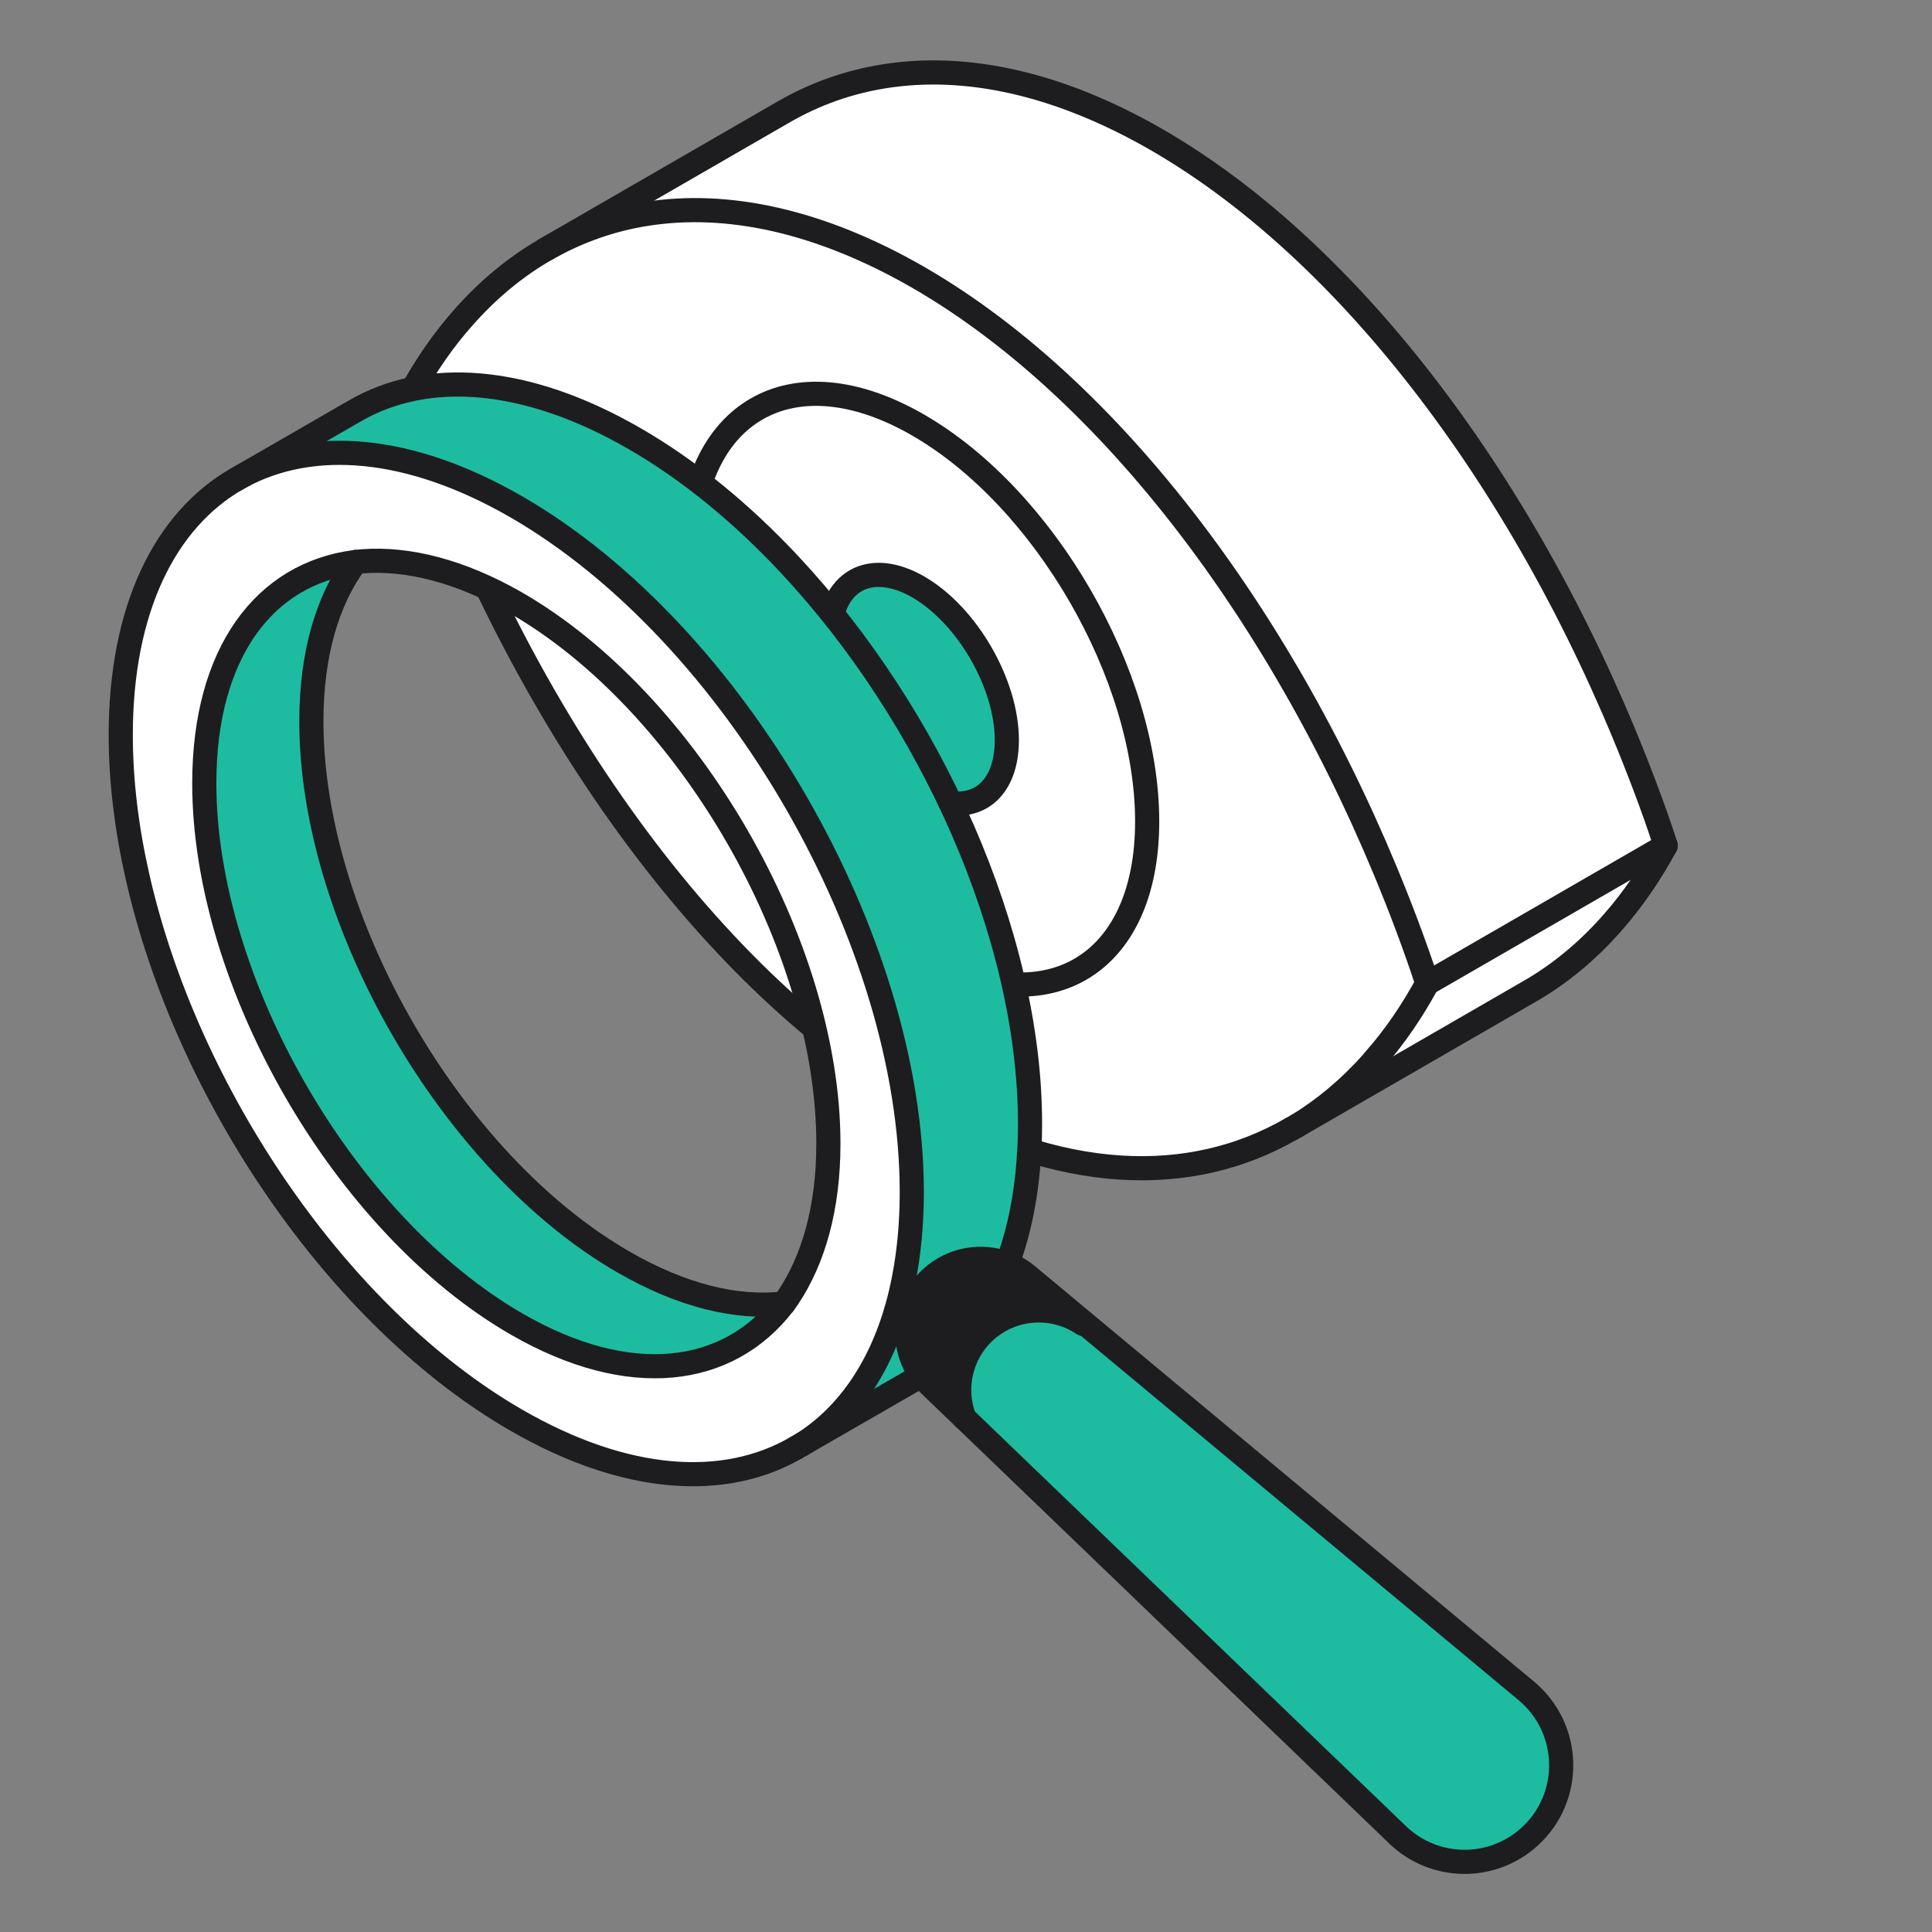
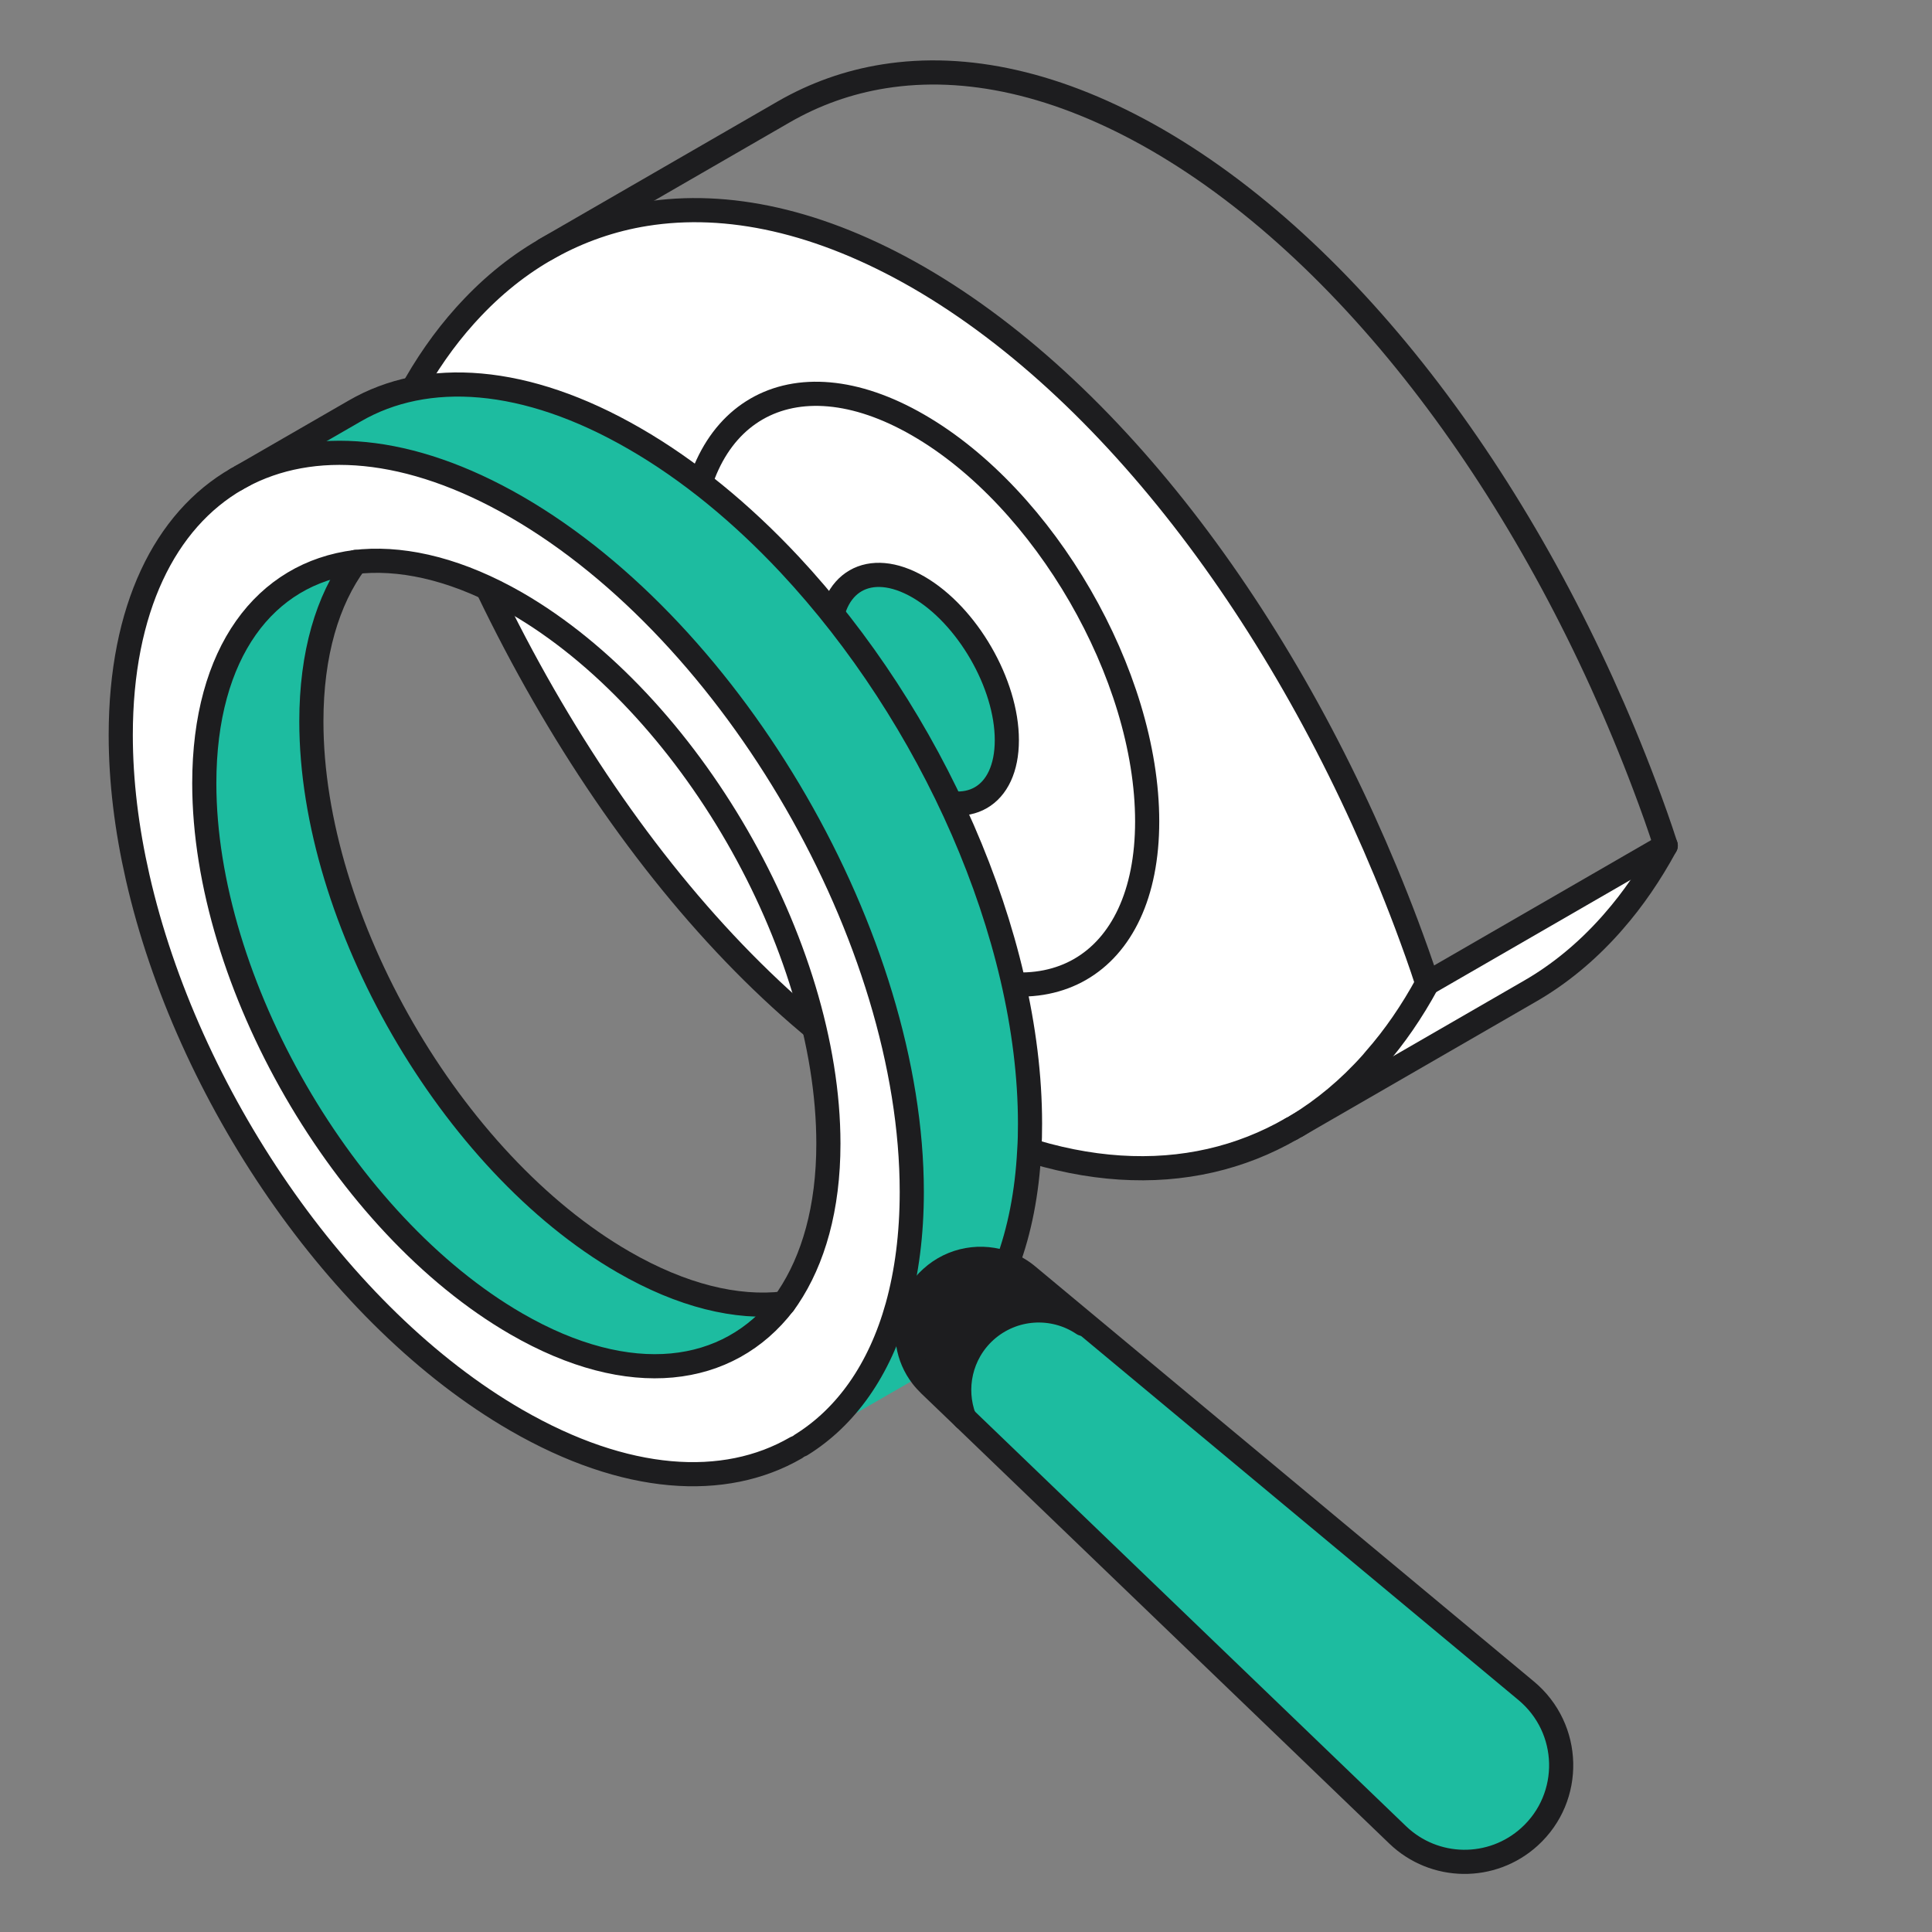
<svg xmlns="http://www.w3.org/2000/svg" width="80" height="80" viewBox="0 0 80 80" fill="none">
  <rect x="0" y="0" width="80" height="80" fill="#808080" stroke="none" />
-   <path d="M68.974 35.016L59.101 40.717C58.829 39.884 58.536 39.066 58.231 38.251C53.84 26.6 46.43 16.344 38.027 11.488C33.949 9.139 30.113 8.321 26.735 8.862C25.328 9.085 23.994 9.55 22.763 10.235H22.76L32.452 4.633C33.734 3.893 35.129 3.395 36.608 3.16C39.992 2.62 43.822 3.438 47.9 5.786C56.306 10.642 63.713 20.899 68.105 32.55C68.412 33.364 68.705 34.182 68.974 35.016Z" fill="white" />
  <path d="M59.1 40.717L68.974 35.016C68.337 36.187 67.618 37.237 66.821 38.146L66.677 38.312C65.68 39.425 64.567 40.343 63.356 41.04L53.685 46.621C54.814 45.942 55.859 45.067 56.8 44.01L56.939 43.844C57.736 42.936 58.461 41.885 59.097 40.714L59.1 40.717Z" fill="white" />
  <path d="M58.232 38.252C58.537 39.067 58.833 39.885 59.101 40.718C58.465 41.889 57.743 42.939 56.943 43.848L56.804 44.014C55.863 45.07 54.815 45.942 53.69 46.624L53.481 46.742C49.271 49.175 43.886 48.979 38.027 45.589C29.039 40.401 21.182 29.018 16.953 16.381C17.623 15.134 18.402 14.023 19.253 13.075L19.38 12.937C20.397 11.826 21.529 10.917 22.764 10.238C23.998 9.553 25.332 9.088 26.736 8.865C30.113 8.325 33.946 9.143 38.027 11.491C46.43 16.347 53.84 26.604 58.232 38.255V38.252ZM47.502 34.014C47.502 27.962 43.258 20.624 38.021 17.603C32.79 14.579 28.553 17.03 28.553 23.072C28.553 29.115 32.787 36.45 38.021 39.474C43.258 42.492 47.502 40.054 47.502 34.014Z" fill="white" />
  <path d="M38.025 17.605C43.262 20.624 47.506 27.964 47.506 34.016C47.506 40.068 43.262 42.495 38.025 39.476C32.794 36.452 28.557 29.114 28.557 23.075C28.557 17.035 32.791 14.584 38.025 17.605ZM41.693 30.648C41.693 28.311 40.044 25.474 38.028 24.306C36 23.135 34.355 24.086 34.355 26.422C34.355 28.758 36.003 31.608 38.028 32.776C40.047 33.941 41.693 32.996 41.693 30.648Z" fill="white" />
  <path d="M38.027 24.306C40.046 25.477 41.691 28.315 41.691 30.648C41.691 32.981 40.043 33.941 38.027 32.776C35.998 31.605 34.353 28.762 34.353 26.422C34.353 24.083 36.002 23.138 38.027 24.306Z" fill="#1DBCA0" />
  <path d="M53.481 46.738C49.271 49.171 43.886 48.975 38.027 45.585C29.039 40.397 21.182 29.015 16.953 16.377C17.623 15.13 18.402 14.019 19.253 13.072L19.38 12.933C20.397 11.822 21.529 10.916 22.764 10.234C23.998 9.552 25.332 9.084 26.736 8.861C30.113 8.321 33.946 9.139 38.027 11.487C46.43 16.343 53.84 26.6 58.232 38.251C58.537 39.066 58.833 39.884 59.101 40.717C58.465 41.888 57.743 42.938 56.943 43.847L56.804 44.013C55.863 45.069 54.815 45.941 53.69 46.624" stroke="#1D1D1F" stroke-linecap="round" stroke-linejoin="round" />
  <path d="M47.502 34.013C47.502 27.961 43.258 20.624 38.021 17.602C32.791 14.578 28.553 17.029 28.553 23.072C28.553 29.114 32.788 36.449 38.021 39.473C43.258 42.492 47.502 40.053 47.502 34.013Z" stroke="#1D1D1F" stroke-linecap="round" stroke-linejoin="round" />
  <path d="M41.691 30.648C41.691 28.311 40.043 25.474 38.027 24.306C35.998 23.135 34.353 24.086 34.353 26.422C34.353 28.758 36.002 31.608 38.027 32.776C40.046 33.941 41.691 32.996 41.691 30.648Z" stroke="#1D1D1F" stroke-linecap="round" stroke-linejoin="round" />
  <path d="M22.576 10.335L32.452 4.633C33.735 3.893 35.13 3.395 36.608 3.16C39.992 2.62 43.822 3.438 47.9 5.786C56.306 10.642 63.713 20.899 68.105 32.55C68.413 33.364 68.706 34.182 68.974 35.016C68.337 36.187 67.619 37.237 66.822 38.146L66.677 38.312C65.681 39.425 64.567 40.343 63.357 41.04L53.481 46.742" stroke="#1D1D1F" stroke-linecap="round" stroke-linejoin="round" />
  <path d="M59.102 40.717L68.975 35.016" stroke="#1D1D1F" stroke-linecap="round" stroke-linejoin="round" />
  <path d="M63.194 70.01C65.071 71.574 65.135 74.417 63.336 76.053C61.778 77.472 59.391 77.436 57.873 75.978L39.928 58.719C39.467 57.499 39.763 56.056 40.795 55.118C41.93 54.094 43.599 53.989 44.845 54.822L44.885 54.774L63.194 70.01Z" fill="#1DBCA0" />
  <path d="M44.884 54.774L44.845 54.822C43.598 53.986 41.929 54.092 40.794 55.118C39.759 56.059 39.466 57.499 39.928 58.719L38.5 57.348C38.385 57.234 38.274 57.116 38.18 56.992C37.568 56.201 37.42 55.163 37.709 54.245C37.863 53.754 38.147 53.289 38.563 52.914C39.436 52.121 40.655 51.921 41.706 52.332C42.007 52.447 42.291 52.61 42.551 52.827L44.884 54.774Z" fill="#1D1D1F" />
  <path d="M42.65 46.524C42.65 46.896 42.644 47.264 42.62 47.62C42.53 49.395 42.213 50.974 41.706 52.329C40.655 51.918 39.436 52.117 38.563 52.911C38.147 53.285 37.863 53.75 37.709 54.242C37.417 55.16 37.574 56.192 38.18 56.989L37.906 57.098C37.891 57.107 33.176 59.823 33.176 59.823C35.032 58.67 36.423 56.72 37.16 54.082C37.546 52.694 37.755 51.109 37.755 49.35C37.755 38.909 30.423 26.205 21.377 20.98C16.946 18.424 12.926 18.134 9.971 19.734L14.694 17.008C17.655 15.294 21.751 15.541 26.273 18.155C28.552 19.468 30.719 21.258 32.693 23.368C35.624 26.504 38.111 30.334 39.867 34.364C41.624 38.396 42.65 42.616 42.65 46.521V46.524Z" fill="#1DBCA0" />
  <path d="M14.725 23.271C10.973 23.739 8.456 27.008 8.456 32.435C8.456 40.681 14.245 50.699 21.378 54.819C26.083 57.539 30.155 56.974 32.455 53.974C32.515 53.896 32.573 53.817 32.627 53.733C33.674 52.169 34.299 50.029 34.299 47.358C34.299 39.118 28.513 29.097 21.378 24.974C19.062 23.643 16.892 23.105 15.015 23.241C14.915 23.247 14.819 23.259 14.722 23.271H14.725ZM37.755 49.353C37.755 51.11 37.547 52.694 37.16 54.086C36.424 56.724 35.036 58.674 33.176 59.827L32.956 59.953C29.995 61.668 25.902 61.417 21.378 58.806C13.986 54.538 7.735 45.275 5.7 36.329C5.244 34.328 5 32.345 5 30.437C5 25.215 6.835 21.545 9.799 19.837L9.971 19.737C12.923 18.137 16.944 18.427 21.378 20.983C30.424 26.205 37.755 38.91 37.755 49.353Z" fill="white" />
  <path d="M25.816 52.257C28.245 53.66 30.515 54.2 32.456 53.974C30.201 57.011 26.084 57.539 21.379 54.819C14.246 50.699 8.457 40.681 8.457 32.435C8.457 27.008 10.971 23.706 14.726 23.271C13.564 24.841 12.894 27.075 12.894 29.873C12.894 38.113 18.68 48.137 25.816 52.257Z" fill="#1DBCA0" />
  <path d="M32.956 59.953C29.995 61.667 25.902 61.417 21.378 58.806C13.986 54.538 7.735 45.275 5.7 36.328C5.244 34.327 5 32.344 5 30.436C5 25.215 6.835 21.544 9.799 19.836" stroke="#1D1D1F" stroke-linecap="round" stroke-linejoin="round" />
  <path d="M9.971 19.739C12.923 18.139 16.943 18.429 21.377 20.985C30.423 26.207 37.755 38.911 37.755 49.355C37.755 51.112 37.546 52.696 37.16 54.088C36.423 56.726 35.035 58.676 33.176 59.829" stroke="#1D1D1F" stroke-linecap="round" stroke-linejoin="round" />
  <path d="M32.458 53.973H32.455C30.514 54.2 28.244 53.659 25.814 52.256C18.676 48.136 12.893 38.112 12.893 29.872C12.893 27.074 13.563 24.837 14.725 23.271C14.728 23.271 14.728 23.268 14.728 23.268" stroke="#1D1D1F" stroke-linecap="round" stroke-linejoin="round" />
  <path d="M14.725 23.271C14.822 23.259 14.918 23.25 15.018 23.241C16.895 23.102 19.066 23.642 21.381 24.973C28.519 29.096 34.302 39.117 34.302 47.358C34.302 50.029 33.677 52.169 32.63 53.732C32.576 53.814 32.515 53.895 32.458 53.974C30.158 56.974 26.086 57.538 21.381 54.819C14.248 50.699 8.459 40.681 8.459 32.435C8.459 27.008 10.976 23.739 14.728 23.271H14.725Z" stroke="#1D1D1F" stroke-linecap="round" stroke-linejoin="round" />
  <path d="M9.799 19.839L14.695 17.014C17.656 15.299 21.752 15.547 26.273 18.161C28.552 19.474 30.719 21.264 32.693 23.373C35.624 26.51 38.111 30.34 39.868 34.369C41.624 38.402 42.651 42.621 42.651 46.527C42.651 46.898 42.645 47.267 42.62 47.623C42.53 49.398 42.213 50.976 41.706 52.332" stroke="#1D1D1F" stroke-linecap="round" stroke-linejoin="round" />
-   <path d="M37.905 57.101C37.89 57.11 32.955 59.953 32.955 59.953" stroke="#1D1D1F" stroke-linecap="round" stroke-linejoin="round" />
  <path d="M39.929 58.718L57.873 75.977C59.392 77.438 61.779 77.471 63.337 76.053C65.135 74.417 65.072 71.573 63.195 70.01L42.552 52.827C42.292 52.609 42.009 52.446 41.707 52.331C40.657 51.924 39.437 52.12 38.565 52.914C38.148 53.288 37.865 53.753 37.711 54.245C37.418 55.163 37.569 56.201 38.181 56.992C38.275 57.116 38.387 57.233 38.502 57.348L39.929 58.718Z" stroke="#1D1D1F" stroke-linecap="round" stroke-linejoin="round" />
  <path d="M44.848 54.821C43.601 53.985 41.932 54.091 40.797 55.117C39.762 56.059 39.469 57.499 39.931 58.718" stroke="#1D1D1F" stroke-linecap="round" stroke-linejoin="round" />
</svg>